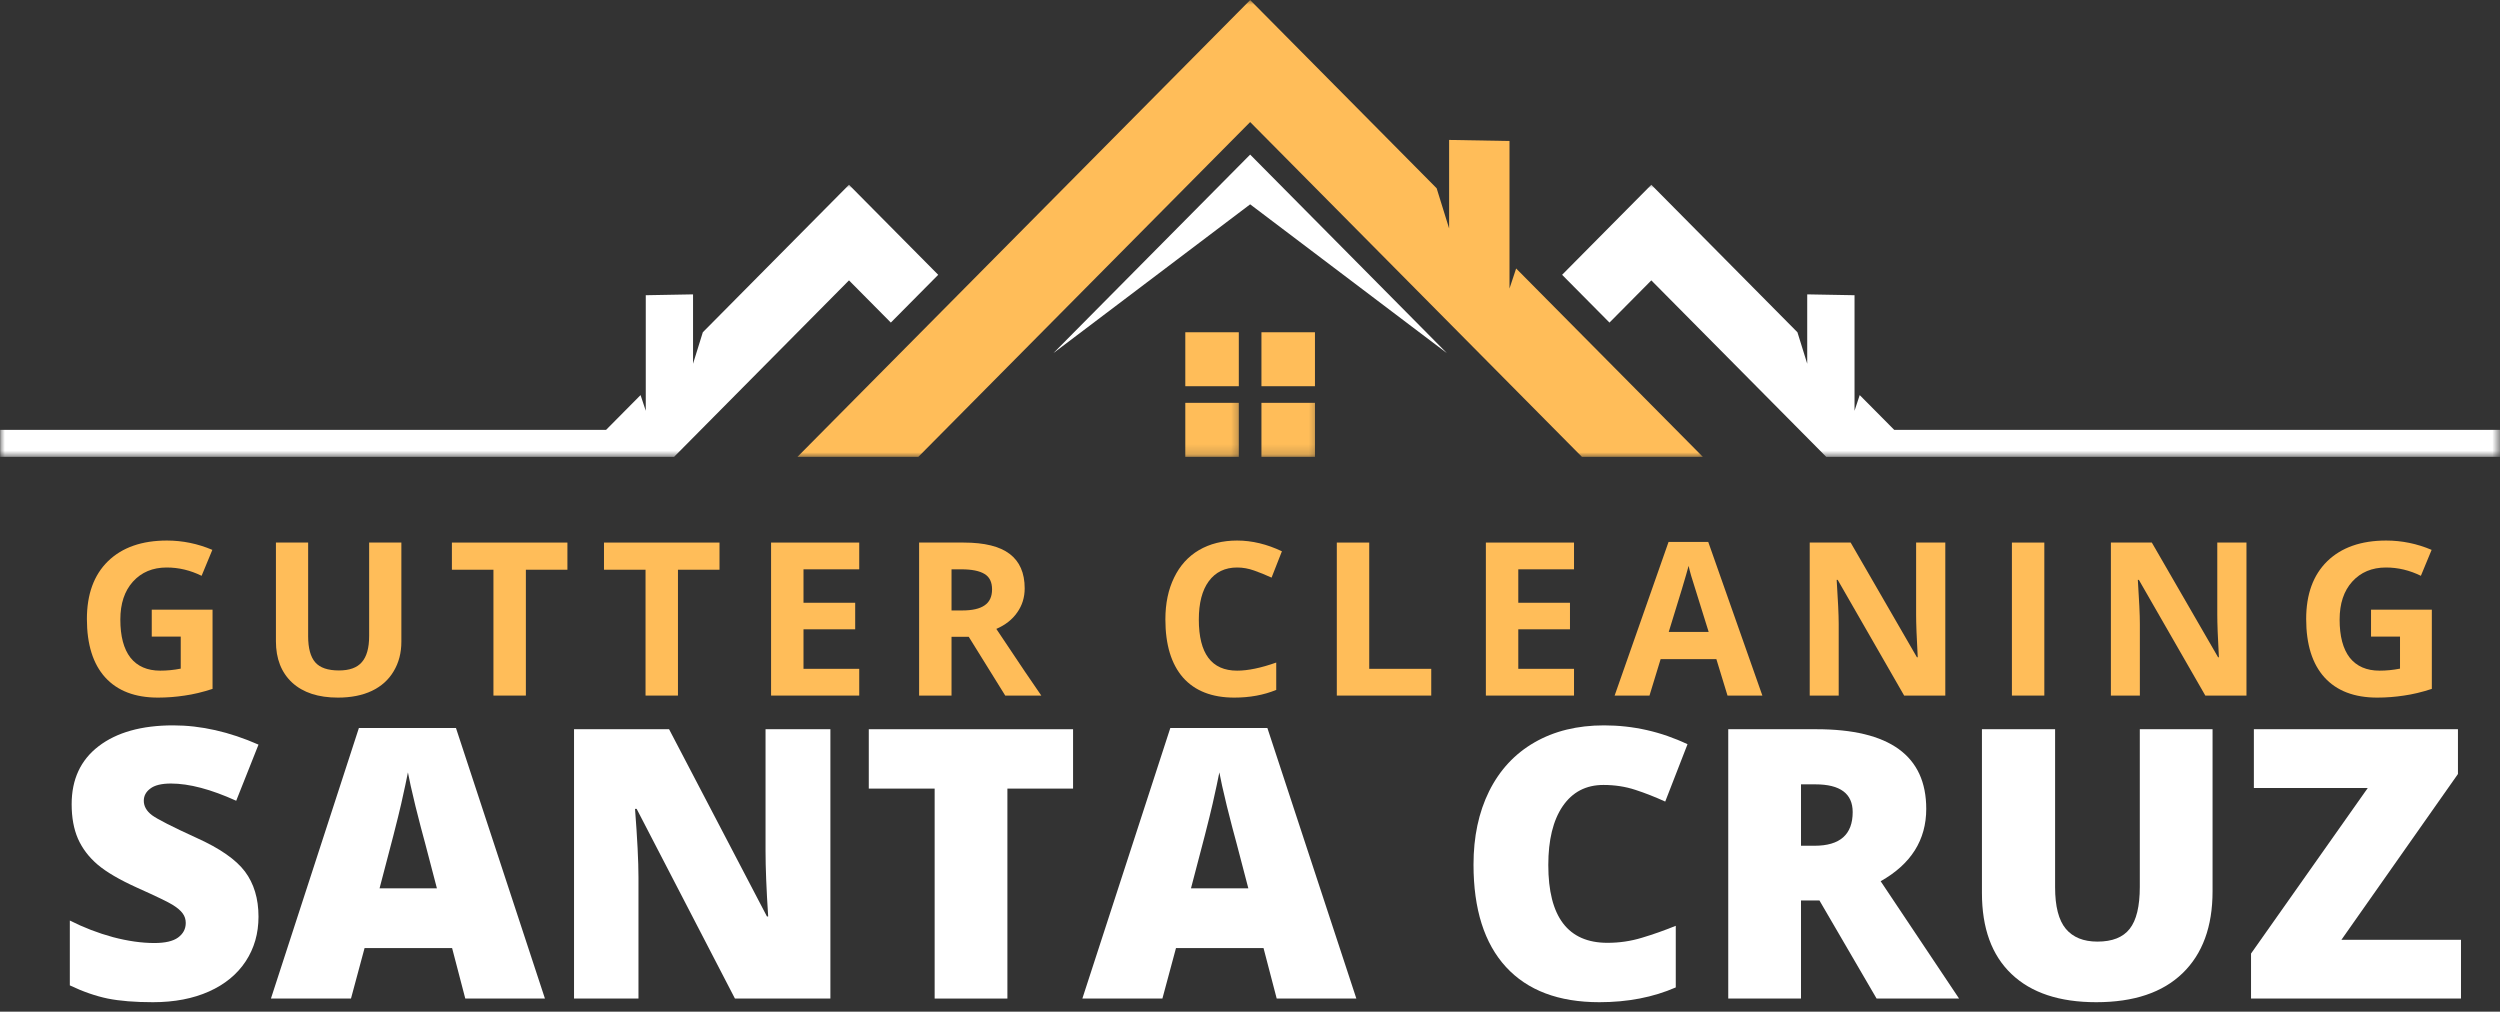
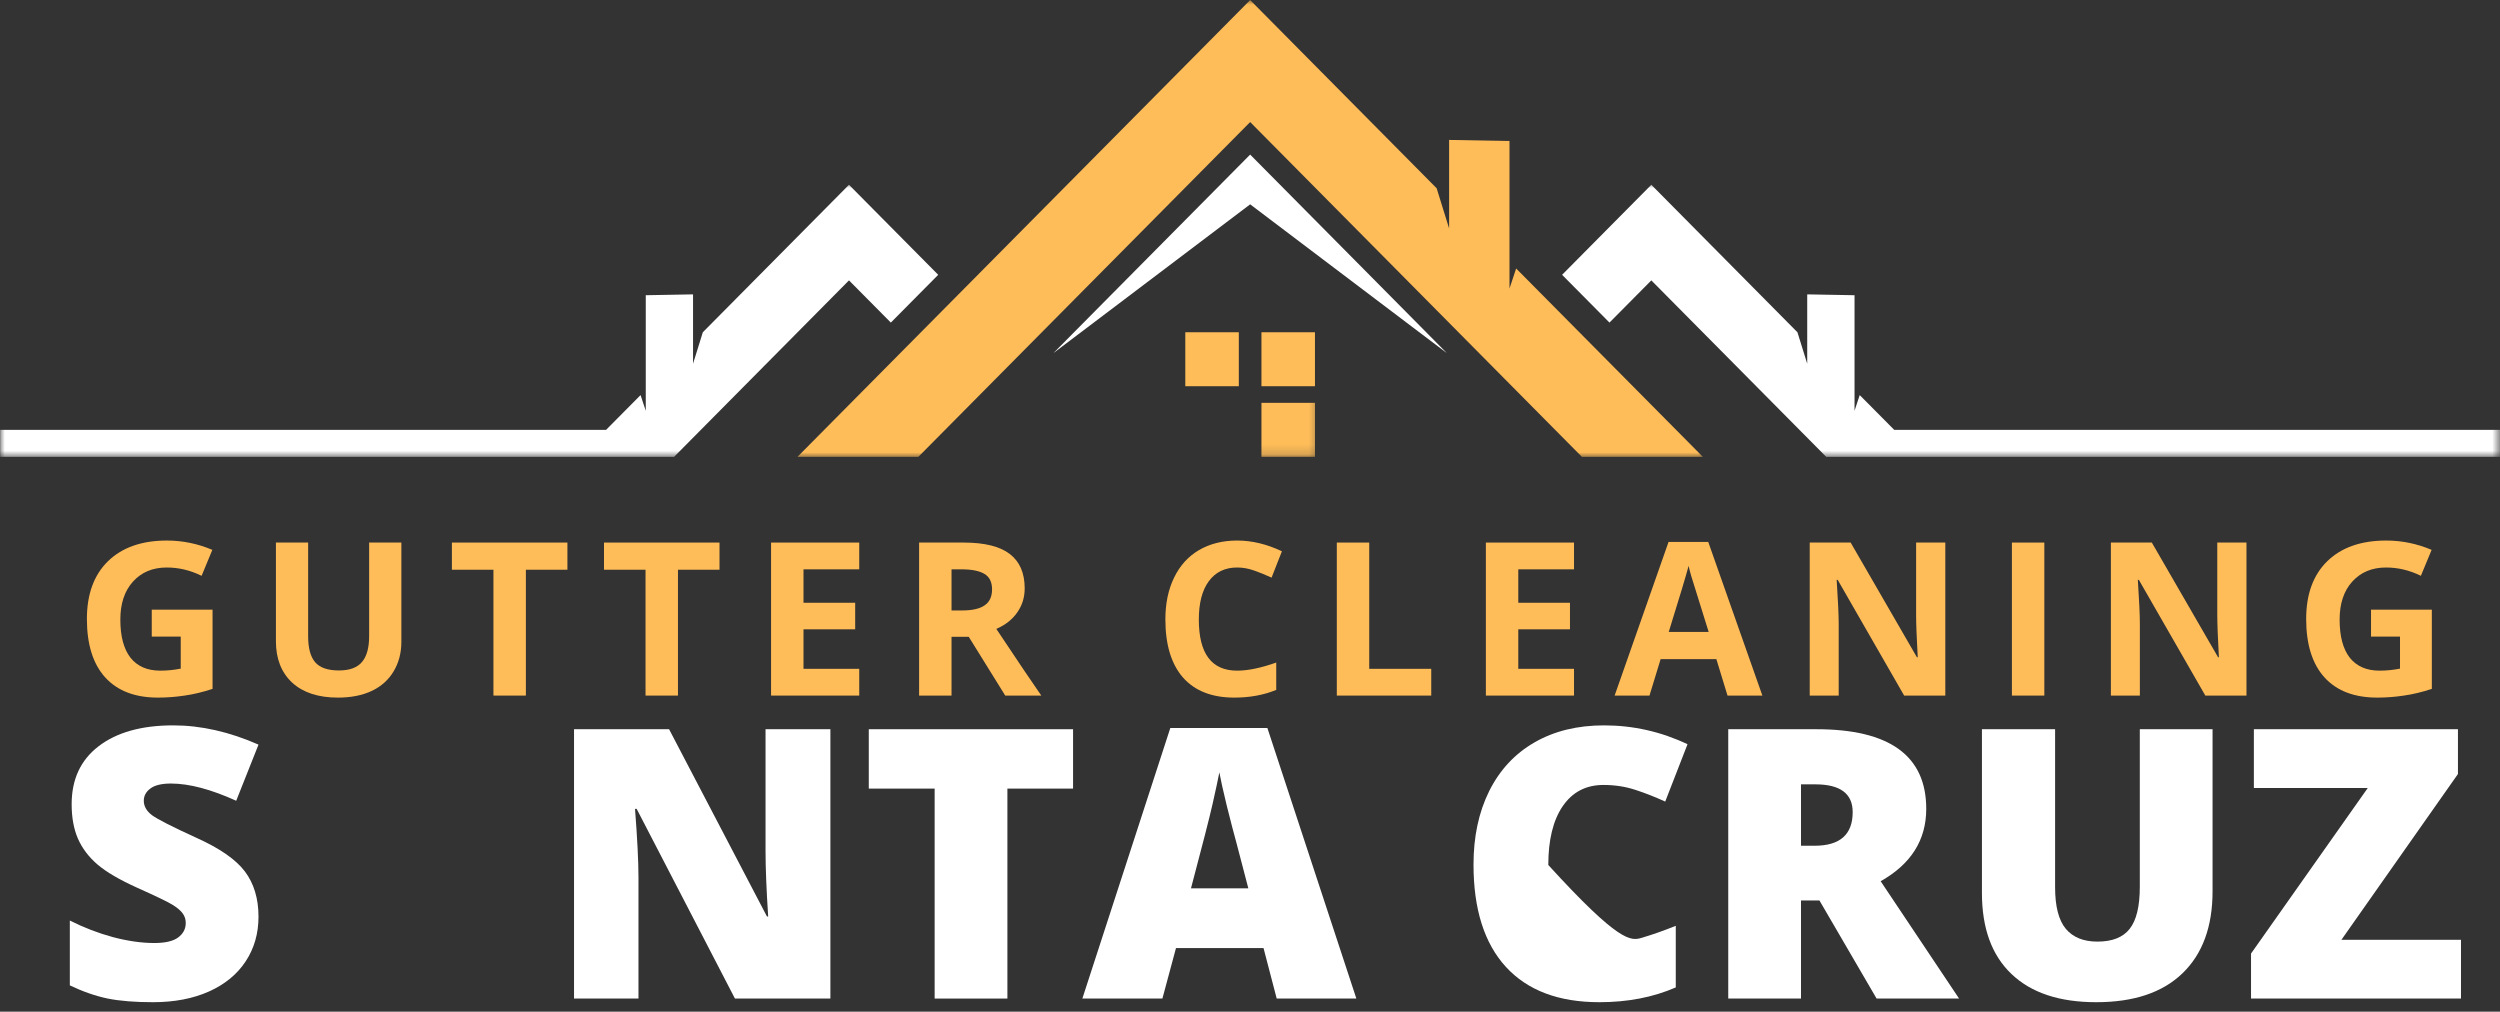
<svg xmlns="http://www.w3.org/2000/svg" xmlns:xlink="http://www.w3.org/1999/xlink" width="257px" height="104px" viewBox="0 0 257 104" version="1.1">
  <rect x="0" y="0" width="257" height="104" fill="#333333" stroke="none" />
  <title>SANTA CRUZ (1)</title>
  <defs>
    <polygon id="path-1" points="0 0 94.667 0 94.667 47 0 47" />
-     <polygon id="path-3" points="0 0 6.667 0 6.667 6.828 0 6.828" />
    <polygon id="path-5" points="0 0 6.667 0 6.667 6.828 0 6.828" />
    <polygon id="path-7" points="0 0 97.047 0 97.047 28.161 0 28.161" />
    <polygon id="path-9" points="0 0 97.286 0 97.286 28.161 0 28.161" />
  </defs>
  <g id="Page-1" stroke="none" stroke-width="1" fill="none" fill-rule="evenodd">
    <g id="SANTA-CRUZ-(1)">
      <g id="Group" transform="translate(8.933, 55.568)" fill="#FFBD59" fill-rule="nonzero">
        <g id="Path">
          <path d="M6.667,7.104 L12.917,7.104 L12.917,15.25 C11.901,15.583 10.943,15.812 10.042,15.938 C9.151,16.073 8.24,16.146 7.312,16.146 C4.948,16.146 3.135,15.453 1.875,14.062 C0.625,12.677 0,10.677 0,8.062 C0,5.521 0.719,3.542 2.167,2.125 C3.625,0.708 5.646,0 8.229,0 C9.839,0 11.396,0.323 12.896,0.958 L11.792,3.625 C10.635,3.057 9.443,2.771 8.208,2.771 C6.76,2.771 5.604,3.26 4.729,4.229 C3.865,5.188 3.438,6.49 3.438,8.125 C3.438,9.833 3.781,11.141 4.479,12.042 C5.188,12.932 6.208,13.375 7.542,13.375 C8.234,13.375 8.938,13.307 9.646,13.167 L9.646,9.875 L6.667,9.875 L6.667,7.104 Z" />
        </g>
      </g>
      <g id="Group" transform="translate(28.365, 55.776)" fill="#FFBD59" fill-rule="nonzero">
        <g id="Path">
          <path d="M12.896,0 L12.896,10.188 C12.896,11.344 12.63,12.354 12.104,13.229 C11.589,14.104 10.839,14.781 9.854,15.25 C8.88,15.708 7.719,15.938 6.375,15.938 C4.359,15.938 2.792,15.427 1.667,14.396 C0.552,13.354 0,11.938 0,10.146 L0,0 L3.312,0 L3.312,9.625 C3.312,10.849 3.552,11.745 4.042,12.312 C4.526,12.87 5.339,13.146 6.479,13.146 C7.562,13.146 8.344,12.865 8.833,12.292 C9.333,11.724 9.583,10.828 9.583,9.604 L9.583,0 L12.896,0 Z" />
        </g>
      </g>
      <g id="Group" transform="translate(46.455, 55.776)" fill="#FFBD59" fill-rule="nonzero">
        <g id="Path">
          <polygon points="7.604 15.729 4.271 15.729 4.271 2.792 0 2.792 0 0 11.875 0 11.875 2.792 7.604 2.792" />
        </g>
      </g>
      <g id="Group" transform="translate(62.09, 55.776)" fill="#FFBD59" fill-rule="nonzero">
        <g id="Path">
          <polygon points="7.604 15.729 4.271 15.729 4.271 2.792 0 2.792 0 0 11.875 0 11.875 2.792 7.604 2.792" />
        </g>
      </g>
      <g id="Group" transform="translate(79.267, 55.776)" fill="#FFBD59" fill-rule="nonzero">
        <g id="Path">
          <polygon points="9.062 15.729 0 15.729 0 0 9.062 0 9.062 2.75 3.333 2.75 3.333 6.188 8.646 6.188 8.646 8.917 3.333 8.917 3.333 12.979 9.062 12.979" />
        </g>
      </g>
      <g id="Group" transform="translate(94.484, 55.776)" fill="#FFBD59" fill-rule="nonzero">
        <g id="Shape">
          <path d="M3.333,6.979 L4.417,6.979 C5.458,6.979 6.229,6.807 6.729,6.458 C7.24,6.115 7.5,5.562 7.5,4.812 C7.5,4.062 7.24,3.536 6.729,3.229 C6.214,2.911 5.417,2.75 4.333,2.75 L3.333,2.75 L3.333,6.979 Z M3.333,9.688 L3.333,15.729 L0,15.729 L0,0 L4.583,0 C6.719,0 8.297,0.391 9.312,1.167 C10.339,1.948 10.854,3.125 10.854,4.708 C10.854,5.641 10.594,6.469 10.083,7.188 C9.583,7.911 8.865,8.474 7.938,8.875 C10.297,12.417 11.839,14.703 12.562,15.729 L8.854,15.729 L5.104,9.688 L3.333,9.688 Z" />
        </g>
      </g>
      <g id="Group" transform="translate(119.801, 55.568)" fill="#FFBD59" fill-rule="nonzero">
        <g id="Path">
          <path d="M7.375,2.771 C6.125,2.771 5.151,3.245 4.458,4.188 C3.776,5.12 3.438,6.432 3.438,8.125 C3.438,11.625 4.75,13.375 7.375,13.375 C8.484,13.375 9.823,13.099 11.396,12.542 L11.396,15.354 C10.104,15.885 8.667,16.146 7.083,16.146 C4.792,16.146 3.031,15.458 1.812,14.083 C0.604,12.698 0,10.703 0,8.104 C0,6.469 0.297,5.036 0.896,3.812 C1.49,2.578 2.344,1.635 3.458,0.979 C4.583,0.328 5.885,0 7.375,0 C8.901,0 10.438,0.37 11.979,1.104 L10.917,3.812 C10.318,3.536 9.719,3.292 9.125,3.083 C8.542,2.875 7.958,2.771 7.375,2.771 Z" />
        </g>
      </g>
      <g id="Group" transform="translate(137.424, 55.776)" fill="#FFBD59" fill-rule="nonzero">
        <g id="Path">
          <polygon points="0 15.729 0 0 3.333 0 3.333 12.979 9.708 12.979 9.708 15.729" />
        </g>
      </g>
      <g id="Group" transform="translate(152.747, 55.776)" fill="#FFBD59" fill-rule="nonzero">
        <g id="Path">
          <polygon points="9.062 15.729 0 15.729 0 0 9.062 0 9.062 2.75 3.333 2.75 3.333 6.188 8.646 6.188 8.646 8.917 3.333 8.917 3.333 12.979 9.062 12.979" />
        </g>
      </g>
      <g id="Group" transform="translate(165.984, 55.714)" fill="#FFBD59" fill-rule="nonzero">
        <g id="Shape">
          <path d="M11.604,15.792 L10.458,12.042 L4.729,12.042 L3.583,15.792 L0,15.792 L5.542,0 L9.625,0 L15.188,15.792 L11.604,15.792 Z M9.667,9.25 C8.609,5.865 8.01,3.948 7.875,3.5 C7.75,3.057 7.656,2.708 7.604,2.458 C7.365,3.375 6.688,5.641 5.562,9.25 L9.667,9.25 Z" />
        </g>
      </g>
      <g id="Group" transform="translate(186.039, 55.776)" fill="#FFBD59" fill-rule="nonzero">
        <g id="Path">
          <path d="M13.938,15.729 L9.708,15.729 L2.875,3.833 L2.771,3.833 C2.906,5.932 2.979,7.432 2.979,8.333 L2.979,15.729 L0,15.729 L0,0 L4.208,0 L11.021,11.792 L11.104,11.792 C10.99,9.74 10.938,8.292 10.938,7.458 L10.938,0 L13.938,0 L13.938,15.729 Z" />
        </g>
      </g>
      <g id="Group" transform="translate(206.824, 55.776)" fill="#FFBD59" fill-rule="nonzero">
        <g id="Path">
          <polygon points="0 15.729 0 0 3.333 0 3.333 15.729" />
        </g>
      </g>
      <g id="Group" transform="translate(216.999, 55.776)" fill="#FFBD59" fill-rule="nonzero">
        <g id="Path">
          <path d="M13.938,15.729 L9.708,15.729 L2.875,3.833 L2.771,3.833 C2.906,5.932 2.979,7.432 2.979,8.333 L2.979,15.729 L0,15.729 L0,0 L4.208,0 L11.021,11.792 L11.104,11.792 C10.99,9.74 10.938,8.292 10.938,7.458 L10.938,0 L13.938,0 L13.938,15.729 Z" />
        </g>
      </g>
      <g id="Group" transform="translate(237.075, 55.568)" fill="#FFBD59" fill-rule="nonzero">
        <g id="Path">
          <path d="M6.667,7.104 L12.917,7.104 L12.917,15.25 C11.901,15.583 10.943,15.812 10.042,15.938 C9.151,16.073 8.24,16.146 7.312,16.146 C4.948,16.146 3.135,15.453 1.875,14.062 C0.625,12.677 0,10.677 0,8.062 C0,5.521 0.719,3.542 2.167,2.125 C3.625,0.708 5.646,0 8.229,0 C9.839,0 11.396,0.323 12.896,0.958 L11.792,3.625 C10.635,3.057 9.443,2.771 8.208,2.771 C6.76,2.771 5.604,3.26 4.729,4.229 C3.865,5.188 3.438,6.49 3.438,8.125 C3.438,9.833 3.781,11.141 4.479,12.042 C5.188,12.932 6.208,13.375 7.542,13.375 C8.234,13.375 8.938,13.307 9.646,13.167 L9.646,9.875 L6.667,9.875 L6.667,7.104 Z" />
        </g>
      </g>
      <g id="Group" transform="translate(7.178, 74.568)" fill="#FFFFFF" fill-rule="nonzero">
        <g id="Path">
          <path d="M19.396,19.667 C19.396,21.391 18.958,22.917 18.083,24.25 C17.208,25.583 15.948,26.62 14.312,27.354 C12.672,28.089 10.75,28.458 8.542,28.458 C6.693,28.458 5.146,28.333 3.896,28.083 C2.646,27.823 1.344,27.37 0,26.729 L0,20.062 C1.427,20.786 2.906,21.354 4.438,21.771 C5.979,22.177 7.396,22.375 8.688,22.375 C9.797,22.375 10.609,22.188 11.125,21.812 C11.651,21.427 11.917,20.927 11.917,20.312 C11.917,19.938 11.812,19.615 11.604,19.333 C11.396,19.042 11.052,18.75 10.583,18.458 C10.125,18.167 8.901,17.578 6.917,16.688 C5.109,15.87 3.755,15.078 2.854,14.312 C1.948,13.536 1.276,12.646 0.833,11.646 C0.401,10.646 0.188,9.469 0.188,8.104 C0.188,5.552 1.109,3.562 2.958,2.146 C4.818,0.719 7.375,0 10.625,0 C13.484,0 16.406,0.661 19.396,1.979 L17.104,7.75 C14.505,6.573 12.271,5.979 10.396,5.979 C9.422,5.979 8.714,6.156 8.271,6.5 C7.823,6.833 7.604,7.25 7.604,7.75 C7.604,8.307 7.88,8.802 8.438,9.229 C9.005,9.646 10.531,10.427 13.021,11.562 C15.406,12.635 17.068,13.786 18,15.021 C18.927,16.26 19.396,17.807 19.396,19.667 Z" />
        </g>
      </g>
      <g id="Group" transform="translate(27.852, 74.839)" fill="#FFFFFF" fill-rule="nonzero">
        <g id="Shape">
-           <path d="M19.979,27.812 L18.625,22.625 L9.625,22.625 L8.229,27.812 L0,27.812 L9.042,0 L19.021,0 L28.167,27.812 L19.979,27.812 Z M17.062,16.479 L15.875,11.938 C15.594,10.927 15.255,9.62 14.854,8.021 C14.464,6.411 14.208,5.26 14.083,4.562 C13.958,5.219 13.729,6.286 13.396,7.771 C13.062,9.245 12.318,12.146 11.167,16.479 L17.062,16.479 Z" />
-         </g>
+           </g>
      </g>
      <g id="Group" transform="translate(59.01, 74.964)" fill="#FFFFFF" fill-rule="nonzero">
        <g id="Path">
          <path d="M26.354,27.688 L16.542,27.688 L6.438,8.188 L6.271,8.188 C6.505,11.245 6.625,13.583 6.625,15.208 L6.625,27.688 L0,27.688 L0,0 L9.771,0 L19.833,19.25 L19.958,19.25 C19.776,16.458 19.688,14.219 19.688,12.521 L19.688,0 L26.354,0 L26.354,27.688 Z" />
        </g>
      </g>
      <g id="Group" transform="translate(89.311, 74.964)" fill="#FFFFFF" fill-rule="nonzero">
        <g id="Path">
          <polygon points="14.25 27.688 6.771 27.688 6.771 6.104 0 6.104 0 0 21 0 21 6.104 14.25 6.104" />
        </g>
      </g>
      <g id="Group" transform="translate(111.266, 74.839)" fill="#FFFFFF" fill-rule="nonzero">
        <g id="Shape">
          <path d="M19.979,27.812 L18.625,22.625 L9.625,22.625 L8.229,27.812 L0,27.812 L9.042,0 L19.021,0 L28.167,27.812 L19.979,27.812 Z M17.062,16.479 L15.875,11.938 C15.594,10.927 15.255,9.62 14.854,8.021 C14.464,6.411 14.208,5.26 14.083,4.562 C13.958,5.219 13.729,6.286 13.396,7.771 C13.062,9.245 12.318,12.146 11.167,16.479 L17.062,16.479 Z" />
        </g>
      </g>
      <g id="Group" transform="translate(151.477, 74.568)" fill="#FFFFFF" fill-rule="nonzero">
        <g id="Path">
-           <path d="M13.354,6.125 C11.562,6.125 10.167,6.854 9.167,8.312 C8.177,9.771 7.688,11.786 7.688,14.354 C7.688,19.688 9.714,22.354 13.771,22.354 C14.99,22.354 16.172,22.182 17.312,21.833 C18.464,21.49 19.625,21.078 20.792,20.604 L20.792,26.938 C18.469,27.953 15.854,28.458 12.938,28.458 C8.755,28.458 5.552,27.25 3.333,24.833 C1.109,22.406 0,18.896 0,14.312 C0,11.453 0.531,8.938 1.604,6.771 C2.688,4.594 4.24,2.917 6.271,1.75 C8.297,0.583 10.677,0 13.417,0 C16.417,0 19.276,0.646 22,1.938 L19.708,7.833 C18.677,7.365 17.651,6.958 16.625,6.625 C15.609,6.292 14.521,6.125 13.354,6.125 Z" />
+           <path d="M13.354,6.125 C11.562,6.125 10.167,6.854 9.167,8.312 C8.177,9.771 7.688,11.786 7.688,14.354 C14.99,22.354 16.172,22.182 17.312,21.833 C18.464,21.49 19.625,21.078 20.792,20.604 L20.792,26.938 C18.469,27.953 15.854,28.458 12.938,28.458 C8.755,28.458 5.552,27.25 3.333,24.833 C1.109,22.406 0,18.896 0,14.312 C0,11.453 0.531,8.938 1.604,6.771 C2.688,4.594 4.24,2.917 6.271,1.75 C8.297,0.583 10.677,0 13.417,0 C16.417,0 19.276,0.646 22,1.938 L19.708,7.833 C18.677,7.365 17.651,6.958 16.625,6.625 C15.609,6.292 14.521,6.125 13.354,6.125 Z" />
        </g>
      </g>
      <g id="Group" transform="translate(177.664, 74.964)" fill="#FFFFFF" fill-rule="nonzero">
        <g id="Shape">
          <path d="M7.479,17.604 L7.479,27.688 L0,27.688 L0,0 L9.062,0 C16.589,0 20.354,2.729 20.354,8.188 C20.354,11.385 18.792,13.865 15.667,15.625 L23.729,27.688 L15.25,27.688 L9.375,17.604 L7.479,17.604 Z M7.479,11.979 L8.875,11.979 C11.484,11.979 12.792,10.828 12.792,8.521 C12.792,6.62 11.51,5.667 8.958,5.667 L7.479,5.667 L7.479,11.979 Z" />
        </g>
      </g>
      <g id="Group" transform="translate(203.743, 74.964)" fill="#FFFFFF" fill-rule="nonzero">
        <g transform="translate(-0, 0)" id="Path">
          <path d="M23.708,0 L23.708,16.667 C23.708,20.292 22.677,23.099 20.625,25.083 C18.568,27.073 15.609,28.062 11.75,28.062 C7.969,28.062 5.068,27.099 3.042,25.167 C1.01,23.24 0,20.458 0,16.833 L0,0 L7.521,0 L7.521,16.25 C7.521,18.208 7.885,19.635 8.625,20.521 C9.359,21.396 10.443,21.833 11.875,21.833 C13.401,21.833 14.505,21.396 15.188,20.521 C15.88,19.646 16.229,18.208 16.229,16.208 L16.229,0 L23.708,0 Z" />
        </g>
      </g>
      <g id="Group" transform="translate(231.406, 74.964)" fill="#FFFFFF" fill-rule="nonzero">
        <g id="Path">
          <polygon points="21.583 27.688 0 27.688 0 23.062 12 6.042 0.292 6.042 0.292 0 21.271 0 21.271 4.604 9.292 21.646 21.583 21.646" />
        </g>
      </g>
      <g id="Clipped" transform="translate(81.047, 0)">
        <mask id="mask-2" fill="white">
          <use xlink:href="#path-1" />
        </mask>
        <g id="Path" />
        <polyline id="Path" fill="#FFBD59" fill-rule="nonzero" mask="url(#mask-2)" points="47.469 0.005 66.641 19.354 67.922 23.484 67.922 14.385 74.13 14.495 74.13 29.661 74.812 27.599 94.005 46.964 81.573 46.964 47.469 12.547 13.359 46.964 0.932 46.964 47.469 0.005" />
      </g>
      <g id="Clipped" transform="translate(121.047, 40.172)">
        <mask id="mask-4" fill="white">
          <use xlink:href="#path-3" />
        </mask>
        <g id="Path" />
        <polyline id="Path" fill="#FFBD59" fill-rule="nonzero" mask="url(#mask-4)" points="6.302 6.792 0.802 6.792 0.802 1.24 6.302 1.24 6.302 6.792" />
      </g>
      <g id="Clipped" transform="translate(129.047, 40.172)">
        <mask id="mask-6" fill="white">
          <use xlink:href="#path-5" />
        </mask>
        <g id="Path" />
        <polyline id="Path" fill="#FFBD59" fill-rule="nonzero" mask="url(#mask-6)" points="6.13 6.792 0.63 6.792 0.63 1.24 6.13 1.24 6.13 6.792" />
      </g>
      <polyline id="Path" fill="#FFBD59" fill-rule="nonzero" points="127.349 39.703 121.849 39.703 121.849 34.156 127.349 34.156 127.349 39.703" />
      <polyline id="Path" fill="#FFBD59" fill-rule="nonzero" points="135.177 39.703 129.677 39.703 129.677 34.156 135.177 34.156 135.177 39.703" />
      <polyline id="Path" fill="#FFFFFF" fill-rule="nonzero" points="128.516 21.005 148.734 36.297 128.516 15.891 108.292 36.297 128.516 21.005" />
      <g id="Clipped" transform="translate(-0, 18.839)">
        <mask id="mask-8" fill="white">
          <use xlink:href="#path-7" />
        </mask>
        <g id="Path" />
        <polyline id="Path" fill="#FFFFFF" fill-rule="nonzero" mask="url(#mask-8)" points="72.25 15.318 71.245 18.552 71.245 11.422 66.385 11.51 66.385 23.391 65.849 21.776 62.307 25.349 0.016 25.349 0.016 28.125 69.297 28.125 87.276 9.984 91.578 14.323 96.448 9.411 87.276 0.156 72.25 15.318" />
      </g>
      <g id="Clipped" transform="translate(159.714, 18.839)">
        <mask id="mask-10" fill="white">
          <use xlink:href="#path-9" />
        </mask>
        <g id="Path" />
        <polyline id="Path" fill="#FFFFFF" fill-rule="nonzero" mask="url(#mask-10)" points="35.01 25.349 31.464 21.776 30.932 23.391 30.932 11.51 26.068 11.422 26.068 18.552 25.062 15.318 10.042 0.156 0.87 9.411 5.74 14.323 10.042 9.984 28.021 28.125 97.302 28.125 97.302 25.349 35.01 25.349" />
      </g>
    </g>
  </g>
</svg>